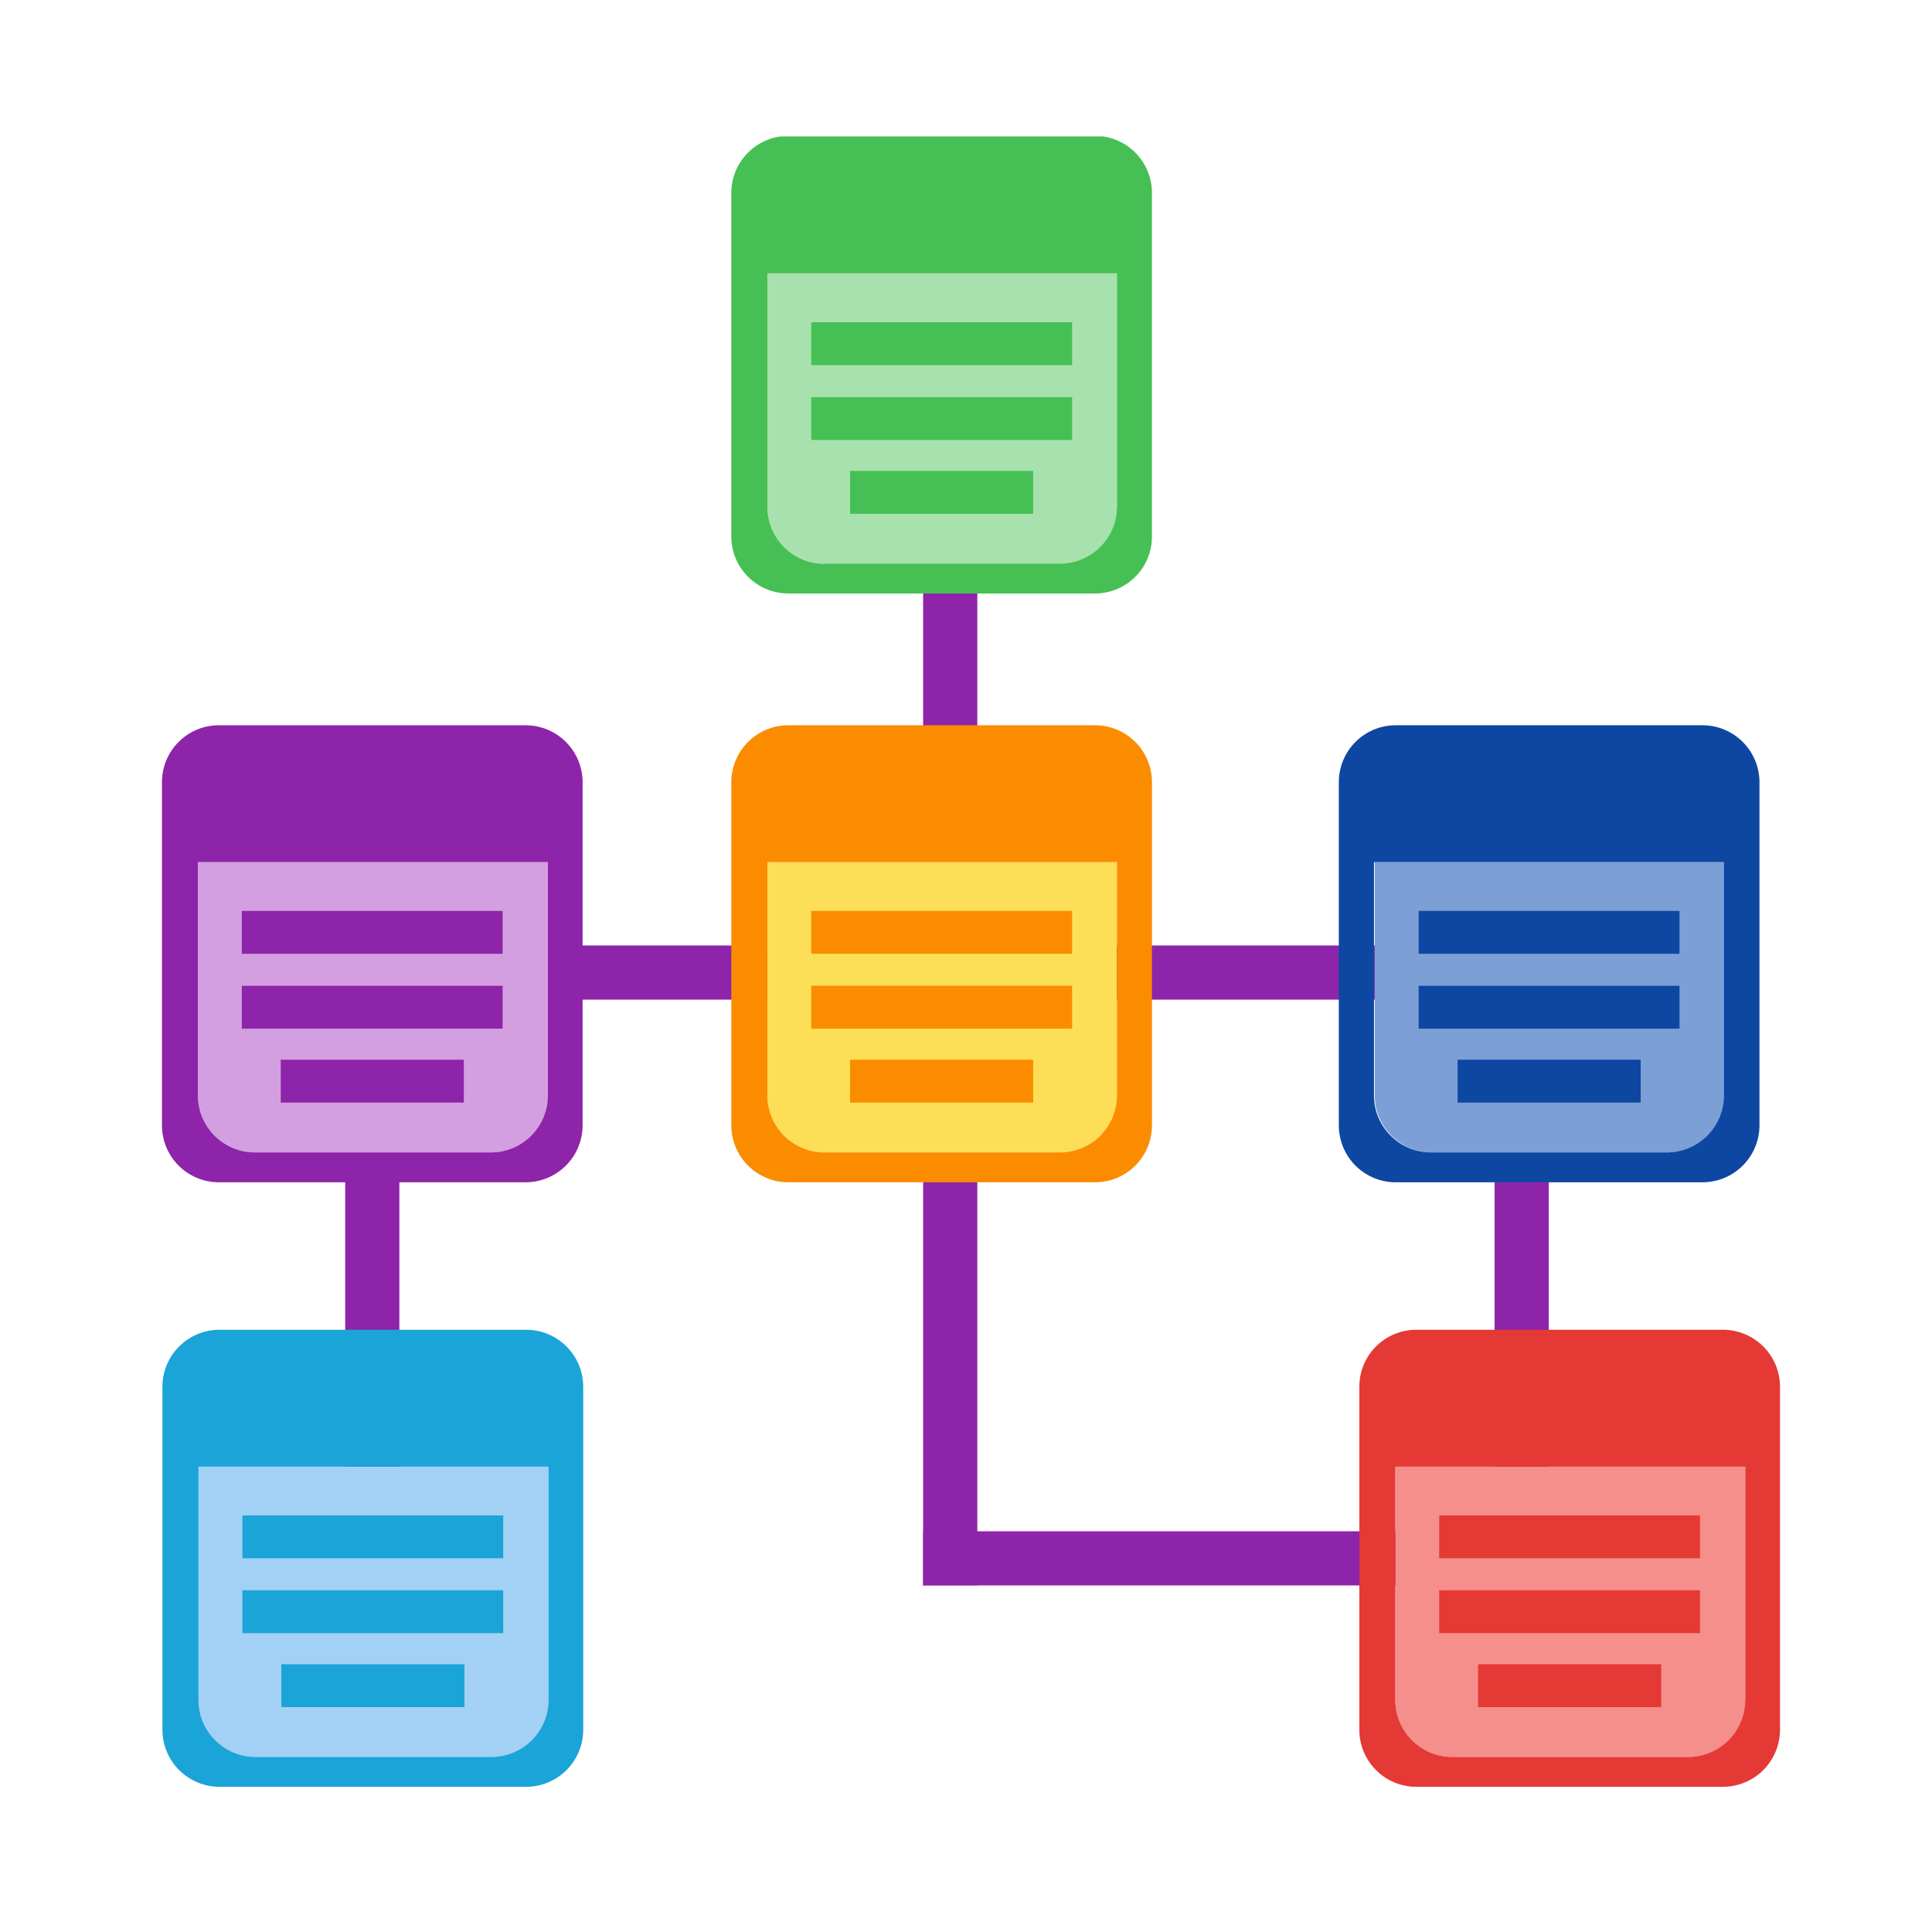
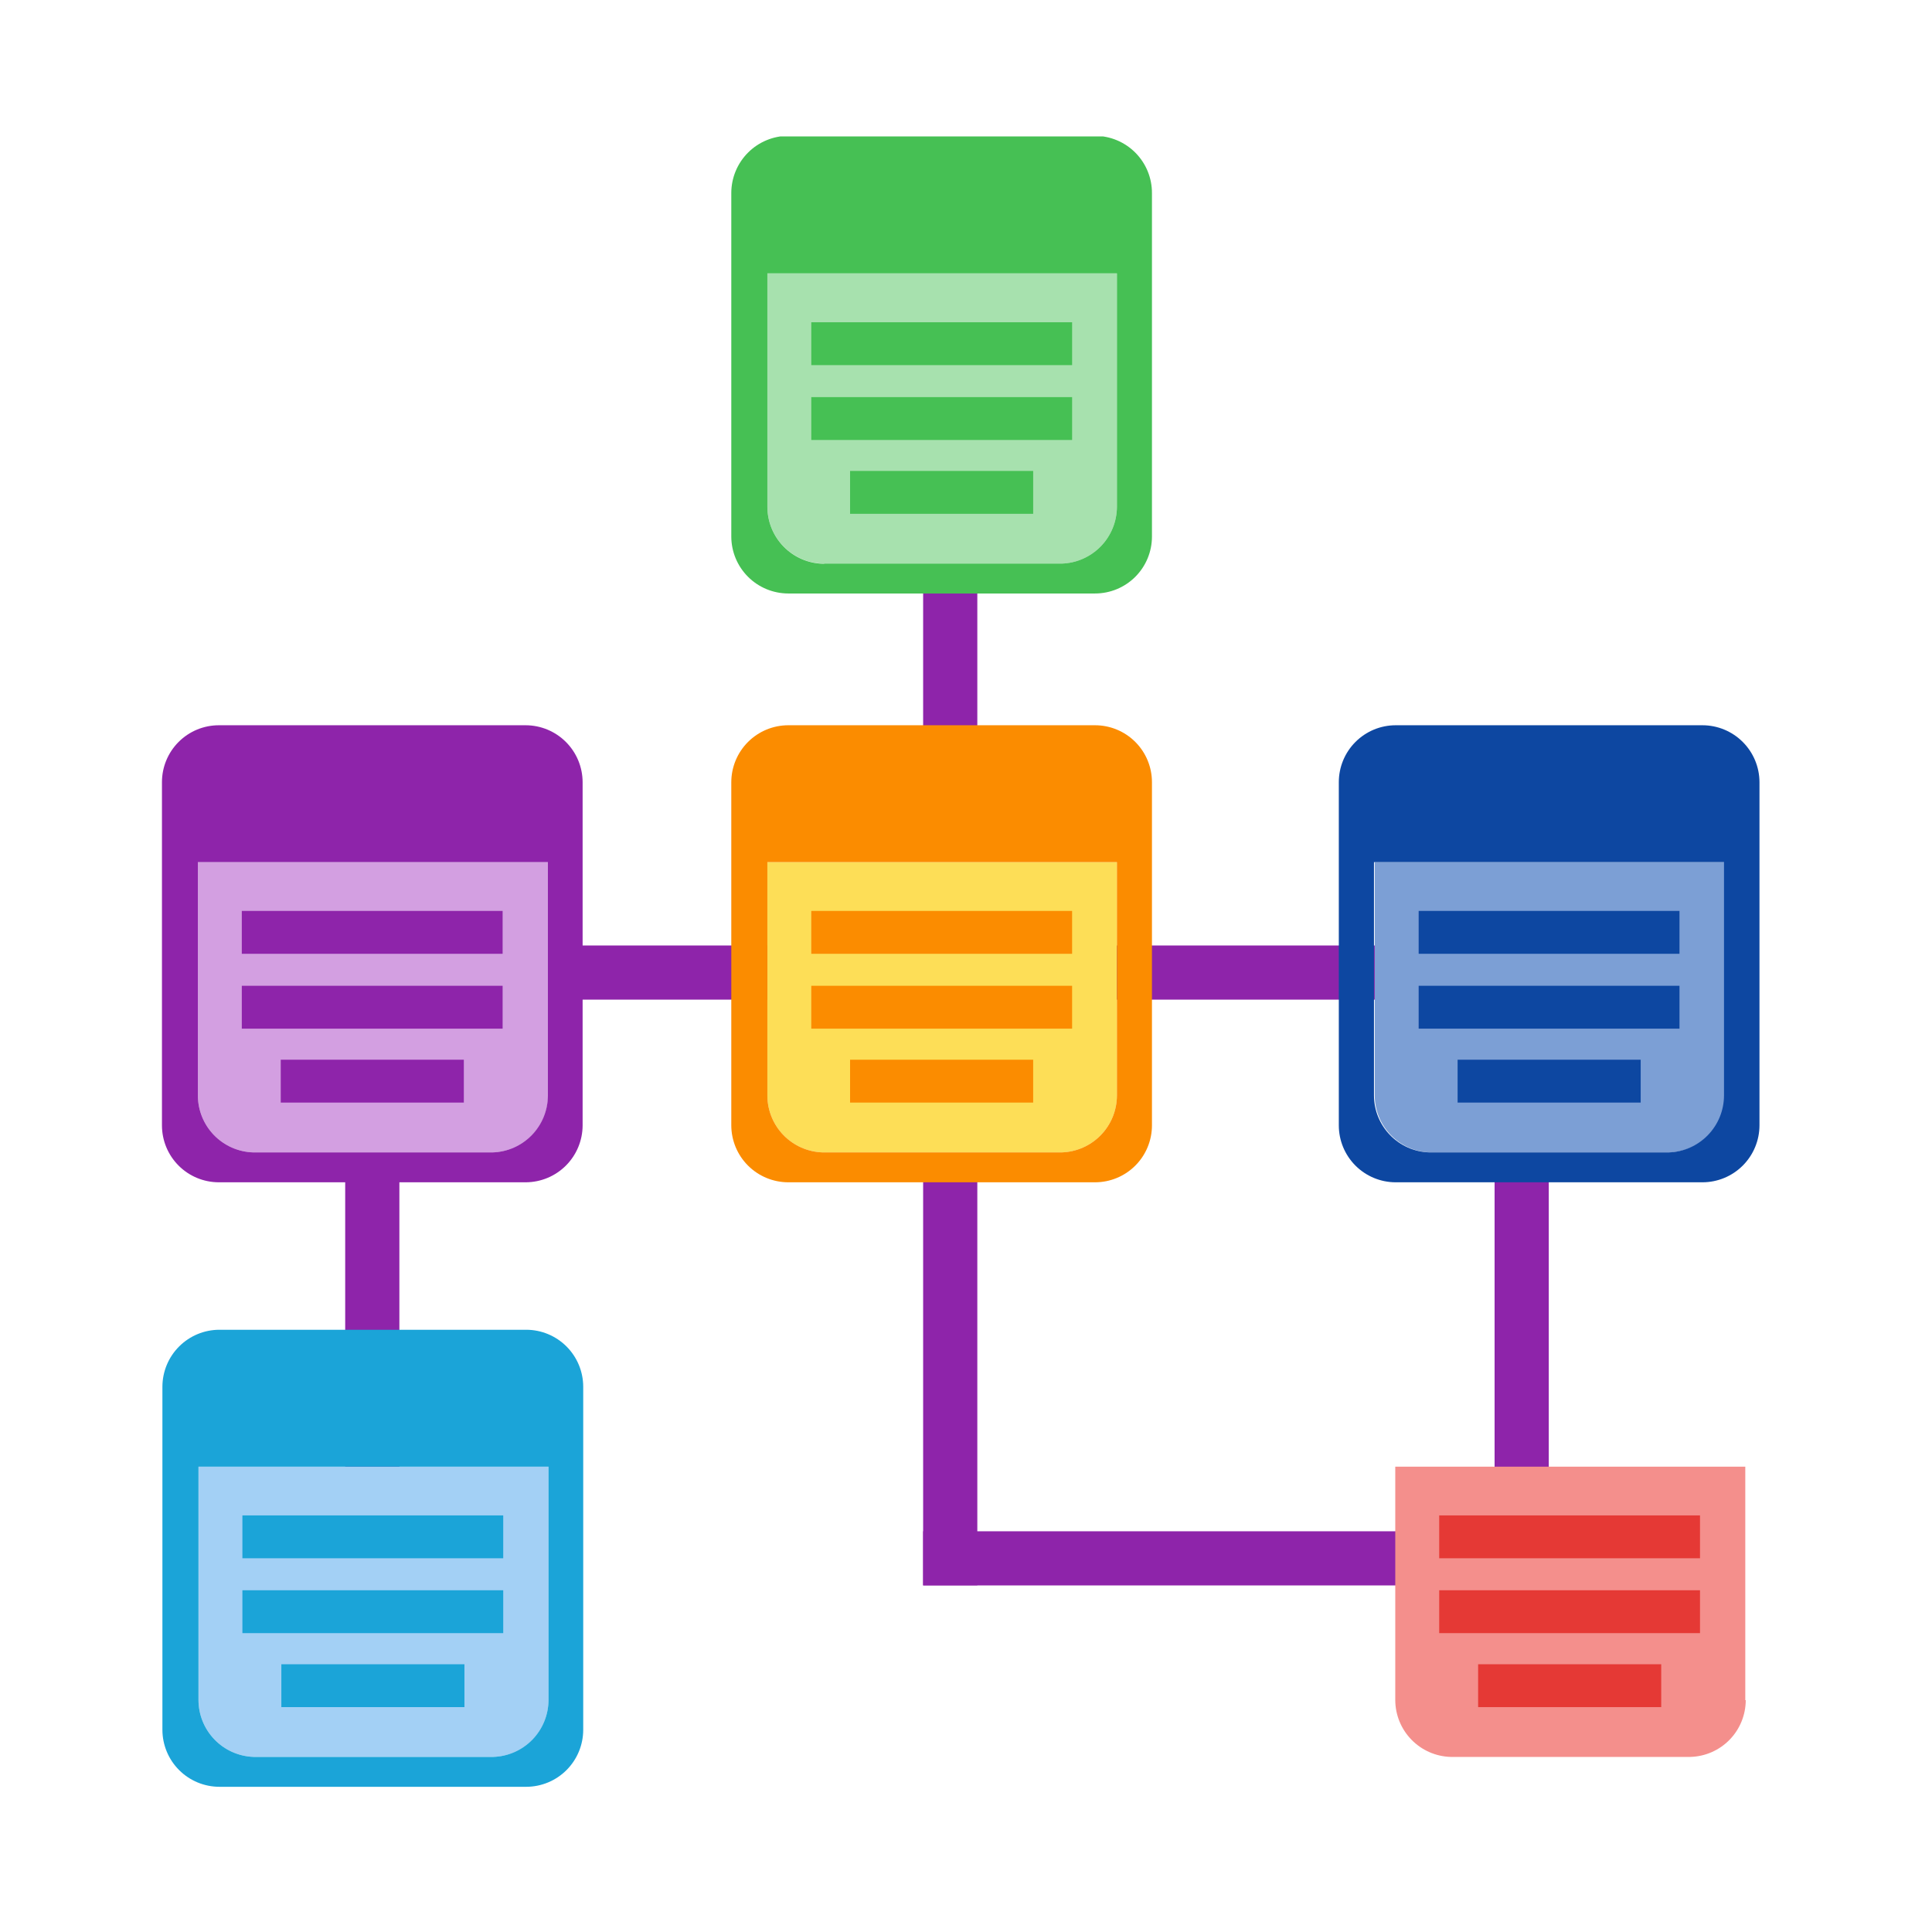
<svg xmlns="http://www.w3.org/2000/svg" id="Layer_1" data-name="Layer 1" viewBox="0 0 128 128">
  <defs>
    <style>.cls-1,.cls-2{fill:none;}.cls-1{clip-rule:evenodd;}.cls-3{clip-path:url(#clip-path);}.cls-4{clip-path:url(#clip-path-2);}.cls-5{clip-path:url(#clip-path-3);}.cls-6{clip-path:url(#clip-path-4);}.cls-7{clip-path:url(#clip-path-5);}.cls-8{clip-path:url(#clip-path-6);}.cls-9{clip-path:url(#clip-path-7);}.cls-10{clip-path:url(#clip-path-8);}.cls-11{clip-path:url(#clip-path-9);}.cls-12{fill:#8e24aa;}.cls-13{clip-path:url(#clip-path-10);}.cls-14{clip-path:url(#clip-path-11);}.cls-15{clip-path:url(#clip-path-12);}.cls-16{clip-path:url(#clip-path-13);}.cls-17{clip-path:url(#clip-path-14);}.cls-18{clip-path:url(#clip-path-15);}.cls-19{clip-path:url(#clip-path-16);}.cls-20{fill:#a7e1ae;}.cls-21{clip-path:url(#clip-path-17);}.cls-22{isolation:isolate;}.cls-23{clip-path:url(#clip-path-18);}.cls-24{clip-path:url(#clip-path-19);}.cls-25{fill:#46c054;}.cls-26{clip-path:url(#clip-path-21);}.cls-27{clip-path:url(#clip-path-22);}.cls-28{clip-path:url(#clip-path-23);}.cls-29{clip-path:url(#clip-path-24);}.cls-30{clip-path:url(#clip-path-25);}.cls-31{clip-path:url(#clip-path-26);}.cls-32{clip-path:url(#clip-path-27);}.cls-33{fill:#fdde57;}.cls-34{clip-path:url(#clip-path-28);}.cls-35{fill:#fb8c00;}.cls-36{clip-path:url(#clip-path-30);}.cls-37{clip-path:url(#clip-path-31);}.cls-38{clip-path:url(#clip-path-32);}.cls-39{clip-path:url(#clip-path-33);}.cls-40{fill:#d39fe1;}.cls-41{clip-path:url(#clip-path-35);}.cls-42{clip-path:url(#clip-path-37);}.cls-43{clip-path:url(#clip-path-38);}.cls-44{clip-path:url(#clip-path-39);}.cls-45{clip-path:url(#clip-path-40);}.cls-46{fill:#7c9fd5;}.cls-47{clip-path:url(#clip-path-42);}.cls-48{fill:#0d47a1;}.cls-49{clip-path:url(#clip-path-44);}.cls-50{clip-path:url(#clip-path-45);}.cls-51{clip-path:url(#clip-path-46);}.cls-52{clip-path:url(#clip-path-47);}.cls-53{fill:#f48f8c;}.cls-54{clip-path:url(#clip-path-49);}.cls-55{fill:#e53935;}.cls-56{clip-path:url(#clip-path-51);}.cls-57{clip-path:url(#clip-path-52);}.cls-58{clip-path:url(#clip-path-53);}.cls-59{clip-path:url(#clip-path-54);}.cls-60{fill:#a3d0f5;}.cls-61{clip-path:url(#clip-path-56);}.cls-62{fill:#1ba4d8;}.cls-63{clip-path:url(#clip-path-58);}.cls-64{clip-path:url(#clip-path-59);}.cls-65{clip-path:url(#clip-path-60);}.cls-66{clip-path:url(#clip-path-61);}</style>
    <clipPath id="clip-path">
      <path class="cls-1" d="M-373.41,79.39c-2.83,4-26.42,25.49-27.92,24s12.5-27.62,16.43-32c2.84-4,26.42-25.49,27.93-24s-12.51,27.62-16.44,32m-6,1.14a4.59,4.59,0,0,0,4.59-4.59,4.59,4.59,0,0,0-4.59-4.58A4.59,4.59,0,0,0-384,75.94a4.59,4.59,0,0,0,4.59,4.59" />
    </clipPath>
    <clipPath id="clip-path-2">
      <path class="cls-1" d="M-376.82,46.55a1.13,1.13,0,0,1-.92-.48l-2-2.89v2.45a.92.92,0,0,1-.92.92.93.93,0,0,1-.93-.92V41.46a1.21,1.21,0,0,1,1.21-1.21,1.19,1.19,0,0,1,1,.52l1.84,2.65V41.18a.93.93,0,0,1,.92-.93.93.93,0,0,1,.93.93v4.25A1.12,1.12,0,0,1-376.82,46.55Zm-3.26,65a.83.83,0,0,1-.45-.73.85.85,0,0,1,.84-.84.85.85,0,0,1,.42.11,2.78,2.78,0,0,0,1.44.4c.35,0,.68-.12.68-.36s-.26-.36-.86-.47c-1-.18-2.55-.42-2.55-2,0-1,.86-2,2.63-2a5,5,0,0,1,1.91.37.84.84,0,0,1,.49.76.83.83,0,0,1-.83.82,1.11,1.11,0,0,1-.37-.07,3.79,3.79,0,0,0-1.3-.32c-.55,0-.65.16-.65.32s.25.32.9.43c1,.17,2.5.47,2.5,1.88s-1,2.13-2.64,2.13A4.34,4.34,0,0,1-380.08,111.59Zm33.62-33.68a.89.89,0,0,1-1-1V72.77a.89.89,0,0,1,1-1h3a.78.78,0,0,1,.78.77.78.78,0,0,1-.78.77h-2.11v.72h2a.78.78,0,0,1,.77.77.78.78,0,0,1-.77.77h-2v.78h2.11a.78.78,0,0,1,.78.77.78.78,0,0,1-.78.77Zm-63.82.09a1.21,1.21,0,0,1-1.19-1l-.6-2.61-.59,2.61a1.23,1.23,0,0,1-1.2,1,1.22,1.22,0,0,1-1.17-.88l-1.2-4.18a1.24,1.24,0,0,1,0-.27,1,1,0,0,1,1-1,1,1,0,0,1,1,.77l.65,3.06.79-3.18a.85.85,0,0,1,.83-.65.86.86,0,0,1,.84.65l.79,3.18.63-3a1,1,0,0,1,1-.78,1,1,0,0,1,1,1,1,1,0,0,1,0,.28l-1.19,4.17A1.24,1.24,0,0,1-410.28,78Z" />
    </clipPath>
    <clipPath id="clip-path-3">
      <path class="cls-1" d="M-274.81,283.2a11,11,0,0,1-10.94-10.95,11,11,0,0,1,10.94-10.94,11,11,0,0,1,10.95,10.94,11,11,0,0,1-10.95,10.95m0-20.69a9.77,9.77,0,0,0-9.73,9.74,9.72,9.72,0,0,0,9.73,9.74,9.72,9.72,0,0,0,9.74-9.74,9.77,9.77,0,0,0-9.74-9.74" />
    </clipPath>
    <clipPath id="clip-path-4">
      <path class="cls-1" d="M-274.81,267a5.24,5.24,0,0,1,5.24,5.23,5.24,5.24,0,0,1-5.24,5.23,5.23,5.23,0,0,1-5.23-5.23,5.23,5.23,0,0,1,5.23-5.23" />
    </clipPath>
    <clipPath id="clip-path-5">
      <path class="cls-1" d="M-245.67,272.82v40.64h-58.27V272.82a1.52,1.52,0,0,1,1.53-1.53h55.29a1.46,1.46,0,0,1,1.45,1.53" />
    </clipPath>
    <clipPath id="clip-path-6">
      <path class="cls-1" d="M-82.73,59a18.92,18.92,0,0,1-18.9-18.9,18.92,18.92,0,0,1,18.9-18.9,18.93,18.93,0,0,1,18.91,18.9A18.93,18.93,0,0,1-82.73,59m0-35.72A16.88,16.88,0,0,0-99.54,40.12,16.79,16.79,0,0,0-82.73,56.94,16.79,16.79,0,0,0-65.91,40.12,16.88,16.88,0,0,0-82.73,23.3" />
    </clipPath>
    <clipPath id="clip-path-7">
      <path class="cls-1" d="M-82.73,31.09a9,9,0,0,1,9,9,9,9,0,0,1-9,9,9,9,0,0,1-9-9,9,9,0,0,1,9-9" />
    </clipPath>
    <clipPath id="clip-path-8">
      <path class="cls-1" d="M-32.42,41.09v70.19H-133V41.09a2.64,2.64,0,0,1,2.64-2.64h95.48a2.52,2.52,0,0,1,2.5,2.64" />
    </clipPath>
    <clipPath id="clip-path-9">
      <rect class="cls-2" x="61.16" y="38.37" width="3.59" height="12.89" />
    </clipPath>
    <clipPath id="clip-path-10">
      <rect class="cls-2" x="61.16" y="77.54" width="3.59" height="27.49" />
    </clipPath>
    <clipPath id="clip-path-11">
      <rect class="cls-2" x="99.02" y="77.54" width="3.59" height="27.49" />
    </clipPath>
    <clipPath id="clip-path-12">
      <rect class="cls-2" x="22.87" y="77.54" width="3.59" height="27.49" />
    </clipPath>
    <clipPath id="clip-path-13">
      <rect class="cls-2" x="37.37" y="62.64" width="60.17" height="3.59" />
    </clipPath>
    <clipPath id="clip-path-14">
      <rect class="cls-2" x="61.16" y="101.45" width="43.92" height="3.59" />
    </clipPath>
    <clipPath id="clip-path-15">
      <path class="cls-1" d="M74,33.58V18.11H50.84V33.58a3.78,3.78,0,0,0,3.66,3.76H70.37A3.78,3.78,0,0,0,74,33.58" />
    </clipPath>
    <clipPath id="clip-path-16">
      <rect class="cls-2" x="-1060.22" y="-873.55" width="1828.7" height="1324.54" />
    </clipPath>
    <clipPath id="clip-path-17">
      <rect class="cls-2" x="48.45" y="9.04" width="27.87" height="30.29" />
    </clipPath>
    <clipPath id="clip-path-18">
      <rect class="cls-2" x="48.44" y="7.79" width="27.94" height="31.75" />
    </clipPath>
    <clipPath id="clip-path-19">
      <path class="cls-1" d="M72.55,9H52.22a3.79,3.79,0,0,0-3.77,3.77V35.56a3.78,3.78,0,0,0,3.77,3.76H72.55a3.77,3.77,0,0,0,3.77-3.76V12.81A3.78,3.78,0,0,0,72.55,9ZM54.61,37.35H54.5a3.78,3.78,0,0,1-3.66-3.76V18.11H74V33.58a3.78,3.78,0,0,1-3.66,3.76H54.61Z" />
    </clipPath>
    <clipPath id="clip-path-21">
      <rect class="cls-2" x="10.73" y="9.04" width="107.2" height="109.34" />
    </clipPath>
    <clipPath id="clip-path-22">
      <rect class="cls-2" x="10.34" y="20.49" width="107.94" height="99.05" />
    </clipPath>
    <clipPath id="clip-path-23">
      <rect class="cls-2" x="53.75" y="21.35" width="17.28" height="2.84" />
    </clipPath>
    <clipPath id="clip-path-24">
      <rect class="cls-2" x="53.75" y="26.31" width="17.28" height="2.84" />
    </clipPath>
    <clipPath id="clip-path-25">
      <rect class="cls-2" x="56.32" y="31.2" width="12.13" height="2.84" />
    </clipPath>
    <clipPath id="clip-path-26">
      <path class="cls-1" d="M74,72.58V57.12H50.84V72.58a3.78,3.78,0,0,0,3.66,3.77H70.37A3.78,3.78,0,0,0,74,72.58" />
    </clipPath>
    <clipPath id="clip-path-27">
      <rect class="cls-2" x="10.34" y="7.79" width="107.94" height="111.75" />
    </clipPath>
    <clipPath id="clip-path-28">
      <path class="cls-1" d="M72.55,48.05H52.22a3.78,3.78,0,0,0-3.77,3.77V74.56a3.78,3.78,0,0,0,3.77,3.77H72.55a3.77,3.77,0,0,0,3.77-3.77V51.82A3.77,3.77,0,0,0,72.55,48.05ZM54.61,76.35H54.5a3.78,3.78,0,0,1-3.66-3.77V57.12H74V72.58a3.78,3.78,0,0,1-3.66,3.77H54.61Z" />
    </clipPath>
    <clipPath id="clip-path-30">
      <rect class="cls-2" x="53.75" y="60.35" width="17.28" height="2.84" />
    </clipPath>
    <clipPath id="clip-path-31">
      <rect class="cls-2" x="53.75" y="65.31" width="17.28" height="2.84" />
    </clipPath>
    <clipPath id="clip-path-32">
      <rect class="cls-2" x="56.32" y="70.21" width="12.13" height="2.84" />
    </clipPath>
    <clipPath id="clip-path-33">
      <path class="cls-1" d="M36.31,72.58V57.12H13.11V72.58a3.78,3.78,0,0,0,3.66,3.77H32.65a3.78,3.78,0,0,0,3.66-3.77" />
    </clipPath>
    <clipPath id="clip-path-35">
      <path class="cls-1" d="M34.83,48.05H14.5a3.77,3.77,0,0,0-3.77,3.77V74.56a3.77,3.77,0,0,0,3.77,3.77H34.83a3.78,3.78,0,0,0,3.77-3.77V51.82A3.78,3.78,0,0,0,34.83,48.05ZM16.88,76.35h-.11a3.78,3.78,0,0,1-3.66-3.77V57.12H36.3V72.58a3.78,3.78,0,0,1-3.66,3.77H16.88Z" />
    </clipPath>
    <clipPath id="clip-path-37">
      <rect class="cls-2" x="16.02" y="60.35" width="17.28" height="2.84" />
    </clipPath>
    <clipPath id="clip-path-38">
      <rect class="cls-2" x="16.02" y="65.31" width="17.28" height="2.84" />
    </clipPath>
    <clipPath id="clip-path-39">
      <rect class="cls-2" x="18.6" y="70.21" width="12.13" height="2.84" />
    </clipPath>
    <clipPath id="clip-path-40">
      <path class="cls-1" d="M114.27,72.58V57.12H91.08V72.58a3.78,3.78,0,0,0,3.66,3.77h15.87a3.78,3.78,0,0,0,3.66-3.77" />
    </clipPath>
    <clipPath id="clip-path-42">
      <path class="cls-1" d="M112.8,48.05H92.46a3.77,3.77,0,0,0-3.76,3.77V74.56a3.77,3.77,0,0,0,3.76,3.77H112.8a3.78,3.78,0,0,0,3.77-3.77V51.82A3.78,3.78,0,0,0,112.8,48.05Zm-18,28.3h-.11a3.78,3.78,0,0,1-3.66-3.77V57.12h23.19V72.58a3.78,3.78,0,0,1-3.66,3.77H94.85Z" />
    </clipPath>
    <clipPath id="clip-path-44">
      <rect class="cls-2" x="93.99" y="60.35" width="17.28" height="2.84" />
    </clipPath>
    <clipPath id="clip-path-45">
      <rect class="cls-2" x="93.99" y="65.31" width="17.28" height="2.84" />
    </clipPath>
    <clipPath id="clip-path-46">
      <rect class="cls-2" x="96.57" y="70.21" width="12.13" height="2.84" />
    </clipPath>
    <clipPath id="clip-path-47">
      <path class="cls-1" d="M115.63,112.64V97.17H92.44v15.47a3.78,3.78,0,0,0,3.66,3.76H112a3.77,3.77,0,0,0,3.66-3.76" />
    </clipPath>
    <clipPath id="clip-path-49">
      <path class="cls-1" d="M114.16,88.1H93.82a3.77,3.77,0,0,0-3.76,3.77v22.74a3.77,3.77,0,0,0,3.76,3.77h20.34a3.78,3.78,0,0,0,3.77-3.77V91.87A3.78,3.78,0,0,0,114.16,88.1Zm-18,28.3H96.1a3.78,3.78,0,0,1-3.66-3.77V97.17h23.19v15.46A3.78,3.78,0,0,1,112,116.4H96.21Z" />
    </clipPath>
    <clipPath id="clip-path-51">
      <rect class="cls-2" x="95.35" y="100.4" width="17.28" height="2.84" />
    </clipPath>
    <clipPath id="clip-path-52">
      <rect class="cls-2" x="95.35" y="105.36" width="17.28" height="2.84" />
    </clipPath>
    <clipPath id="clip-path-53">
      <rect class="cls-2" x="97.93" y="110.26" width="12.13" height="2.84" />
    </clipPath>
    <clipPath id="clip-path-54">
      <path class="cls-1" d="M36.34,112.64V97.17H13.15v15.47a3.78,3.78,0,0,0,3.66,3.76H32.68a3.77,3.77,0,0,0,3.66-3.76" />
    </clipPath>
    <clipPath id="clip-path-56">
      <path class="cls-1" d="M34.87,88.1H14.53a3.78,3.78,0,0,0-3.77,3.77v22.74a3.78,3.78,0,0,0,3.77,3.77H34.87a3.78,3.78,0,0,0,3.77-3.77V91.87A3.78,3.78,0,0,0,34.87,88.1ZM16.92,116.4h-.11a3.78,3.78,0,0,1-3.66-3.77V97.17H36.34v15.46a3.78,3.78,0,0,1-3.66,3.77H16.92Z" />
    </clipPath>
    <clipPath id="clip-path-58">
      <rect class="cls-2" x="16.06" y="100.4" width="17.28" height="2.84" />
    </clipPath>
    <clipPath id="clip-path-59">
      <rect class="cls-2" x="16.06" y="105.36" width="17.28" height="2.84" />
    </clipPath>
    <clipPath id="clip-path-60">
      <rect class="cls-2" x="18.64" y="110.26" width="12.13" height="2.84" />
    </clipPath>
    <clipPath id="clip-path-61">
      <path class="cls-1" d="M509.35,120.34A53.15,53.15,0,1,1,562.5,67.19a53.15,53.15,0,0,1-53.15,53.15m0-25a28.2,28.2,0,1,0-28.19-28.2,28.21,28.21,0,0,0,28.19,28.2" />
    </clipPath>
  </defs>
  <title>Help_center_icons</title>
  <g class="cls-11">
    <rect class="cls-12" x="54.81" y="32.02" width="16.29" height="25.59" />
  </g>
  <g class="cls-13">
    <rect class="cls-12" x="54.81" y="71.19" width="16.29" height="40.19" />
  </g>
  <g class="cls-14">
    <rect class="cls-12" x="92.67" y="71.19" width="16.29" height="40.19" />
  </g>
  <g class="cls-15">
    <rect class="cls-12" x="16.52" y="71.19" width="16.29" height="40.19" />
  </g>
  <g class="cls-16">
    <rect class="cls-12" x="31.02" y="56.29" width="72.87" height="16.29" />
  </g>
  <g class="cls-17">
    <rect class="cls-12" x="54.81" y="95.1" width="56.62" height="16.29" />
  </g>
  <g class="cls-18">
    <g class="cls-19">
      <rect class="cls-20" x="44.49" y="11.76" width="35.89" height="31.93" />
    </g>
  </g>
  <g class="cls-21">
    <g class="cls-22">
      <g class="cls-23">
        <g class="cls-24">
          <g class="cls-23">
            <rect class="cls-25" x="42.1" y="2.69" width="40.57" height="42.98" />
          </g>
        </g>
      </g>
    </g>
  </g>
  <g class="cls-26">
    <g class="cls-22">
      <g class="cls-27">
        <g class="cls-28">
          <rect class="cls-25" x="47.4" y="15" width="29.98" height="15.54" />
        </g>
        <g class="cls-29">
          <rect class="cls-25" x="47.4" y="19.96" width="29.98" height="15.54" />
        </g>
        <g class="cls-30">
          <rect class="cls-25" x="49.97" y="24.85" width="24.83" height="15.54" />
        </g>
        <g class="cls-31">
          <g class="cls-32">
            <rect class="cls-33" x="44.49" y="50.77" width="35.89" height="31.93" />
          </g>
        </g>
        <g class="cls-34">
          <g class="cls-32">
            <rect class="cls-35" x="42.1" y="41.7" width="40.57" height="42.98" />
          </g>
        </g>
        <g class="cls-36">
          <rect class="cls-35" x="47.4" y="54" width="29.98" height="15.54" />
        </g>
        <g class="cls-37">
          <rect class="cls-35" x="47.4" y="58.97" width="29.98" height="15.54" />
        </g>
        <g class="cls-38">
          <rect class="cls-35" x="49.97" y="63.86" width="24.83" height="15.54" />
        </g>
        <g class="cls-39">
          <g class="cls-32">
            <rect class="cls-40" x="6.76" y="50.77" width="35.89" height="31.93" />
          </g>
        </g>
        <g class="cls-41">
          <g class="cls-32">
            <rect class="cls-12" x="4.38" y="41.7" width="40.57" height="42.98" />
          </g>
        </g>
        <g class="cls-42">
          <rect class="cls-12" x="9.67" y="54" width="29.98" height="15.54" />
        </g>
        <g class="cls-43">
          <rect class="cls-12" x="9.67" y="58.97" width="29.98" height="15.54" />
        </g>
        <g class="cls-44">
          <rect class="cls-12" x="12.25" y="63.86" width="24.83" height="15.54" />
        </g>
        <g class="cls-45">
          <g class="cls-32">
            <rect class="cls-46" x="84.73" y="50.77" width="35.89" height="31.93" />
          </g>
        </g>
        <g class="cls-47">
          <g class="cls-32">
            <rect class="cls-48" x="82.35" y="41.7" width="40.57" height="42.98" />
          </g>
        </g>
        <g class="cls-49">
          <rect class="cls-48" x="87.64" y="54" width="29.98" height="15.54" />
        </g>
        <g class="cls-50">
          <rect class="cls-48" x="87.64" y="58.97" width="29.98" height="15.54" />
        </g>
        <g class="cls-51">
          <rect class="cls-48" x="90.22" y="63.86" width="24.83" height="15.54" />
        </g>
        <g class="cls-52">
          <g class="cls-32">
            <rect class="cls-53" x="86.09" y="90.82" width="35.89" height="31.93" />
          </g>
        </g>
        <g class="cls-54">
          <g class="cls-32">
-             <rect class="cls-55" x="83.71" y="81.75" width="40.57" height="42.98" />
-           </g>
+             </g>
        </g>
        <g class="cls-56">
          <rect class="cls-55" x="89" y="94.05" width="29.98" height="15.54" />
        </g>
        <g class="cls-57">
          <rect class="cls-55" x="89" y="99.02" width="29.98" height="15.54" />
        </g>
        <g class="cls-58">
          <rect class="cls-55" x="91.58" y="103.91" width="24.83" height="15.54" />
        </g>
        <g class="cls-59">
          <g class="cls-32">
            <rect class="cls-60" x="6.8" y="90.82" width="35.89" height="31.93" />
          </g>
        </g>
        <g class="cls-61">
          <g class="cls-32">
            <rect class="cls-62" x="4.42" y="81.75" width="40.57" height="42.98" />
          </g>
        </g>
        <g class="cls-63">
          <rect class="cls-62" x="9.71" y="94.05" width="29.98" height="15.54" />
        </g>
        <g class="cls-64">
          <rect class="cls-62" x="9.71" y="99.02" width="29.98" height="15.54" />
        </g>
        <g class="cls-65">
          <rect class="cls-62" x="12.29" y="103.91" width="24.83" height="15.54" />
        </g>
      </g>
    </g>
  </g>
</svg>